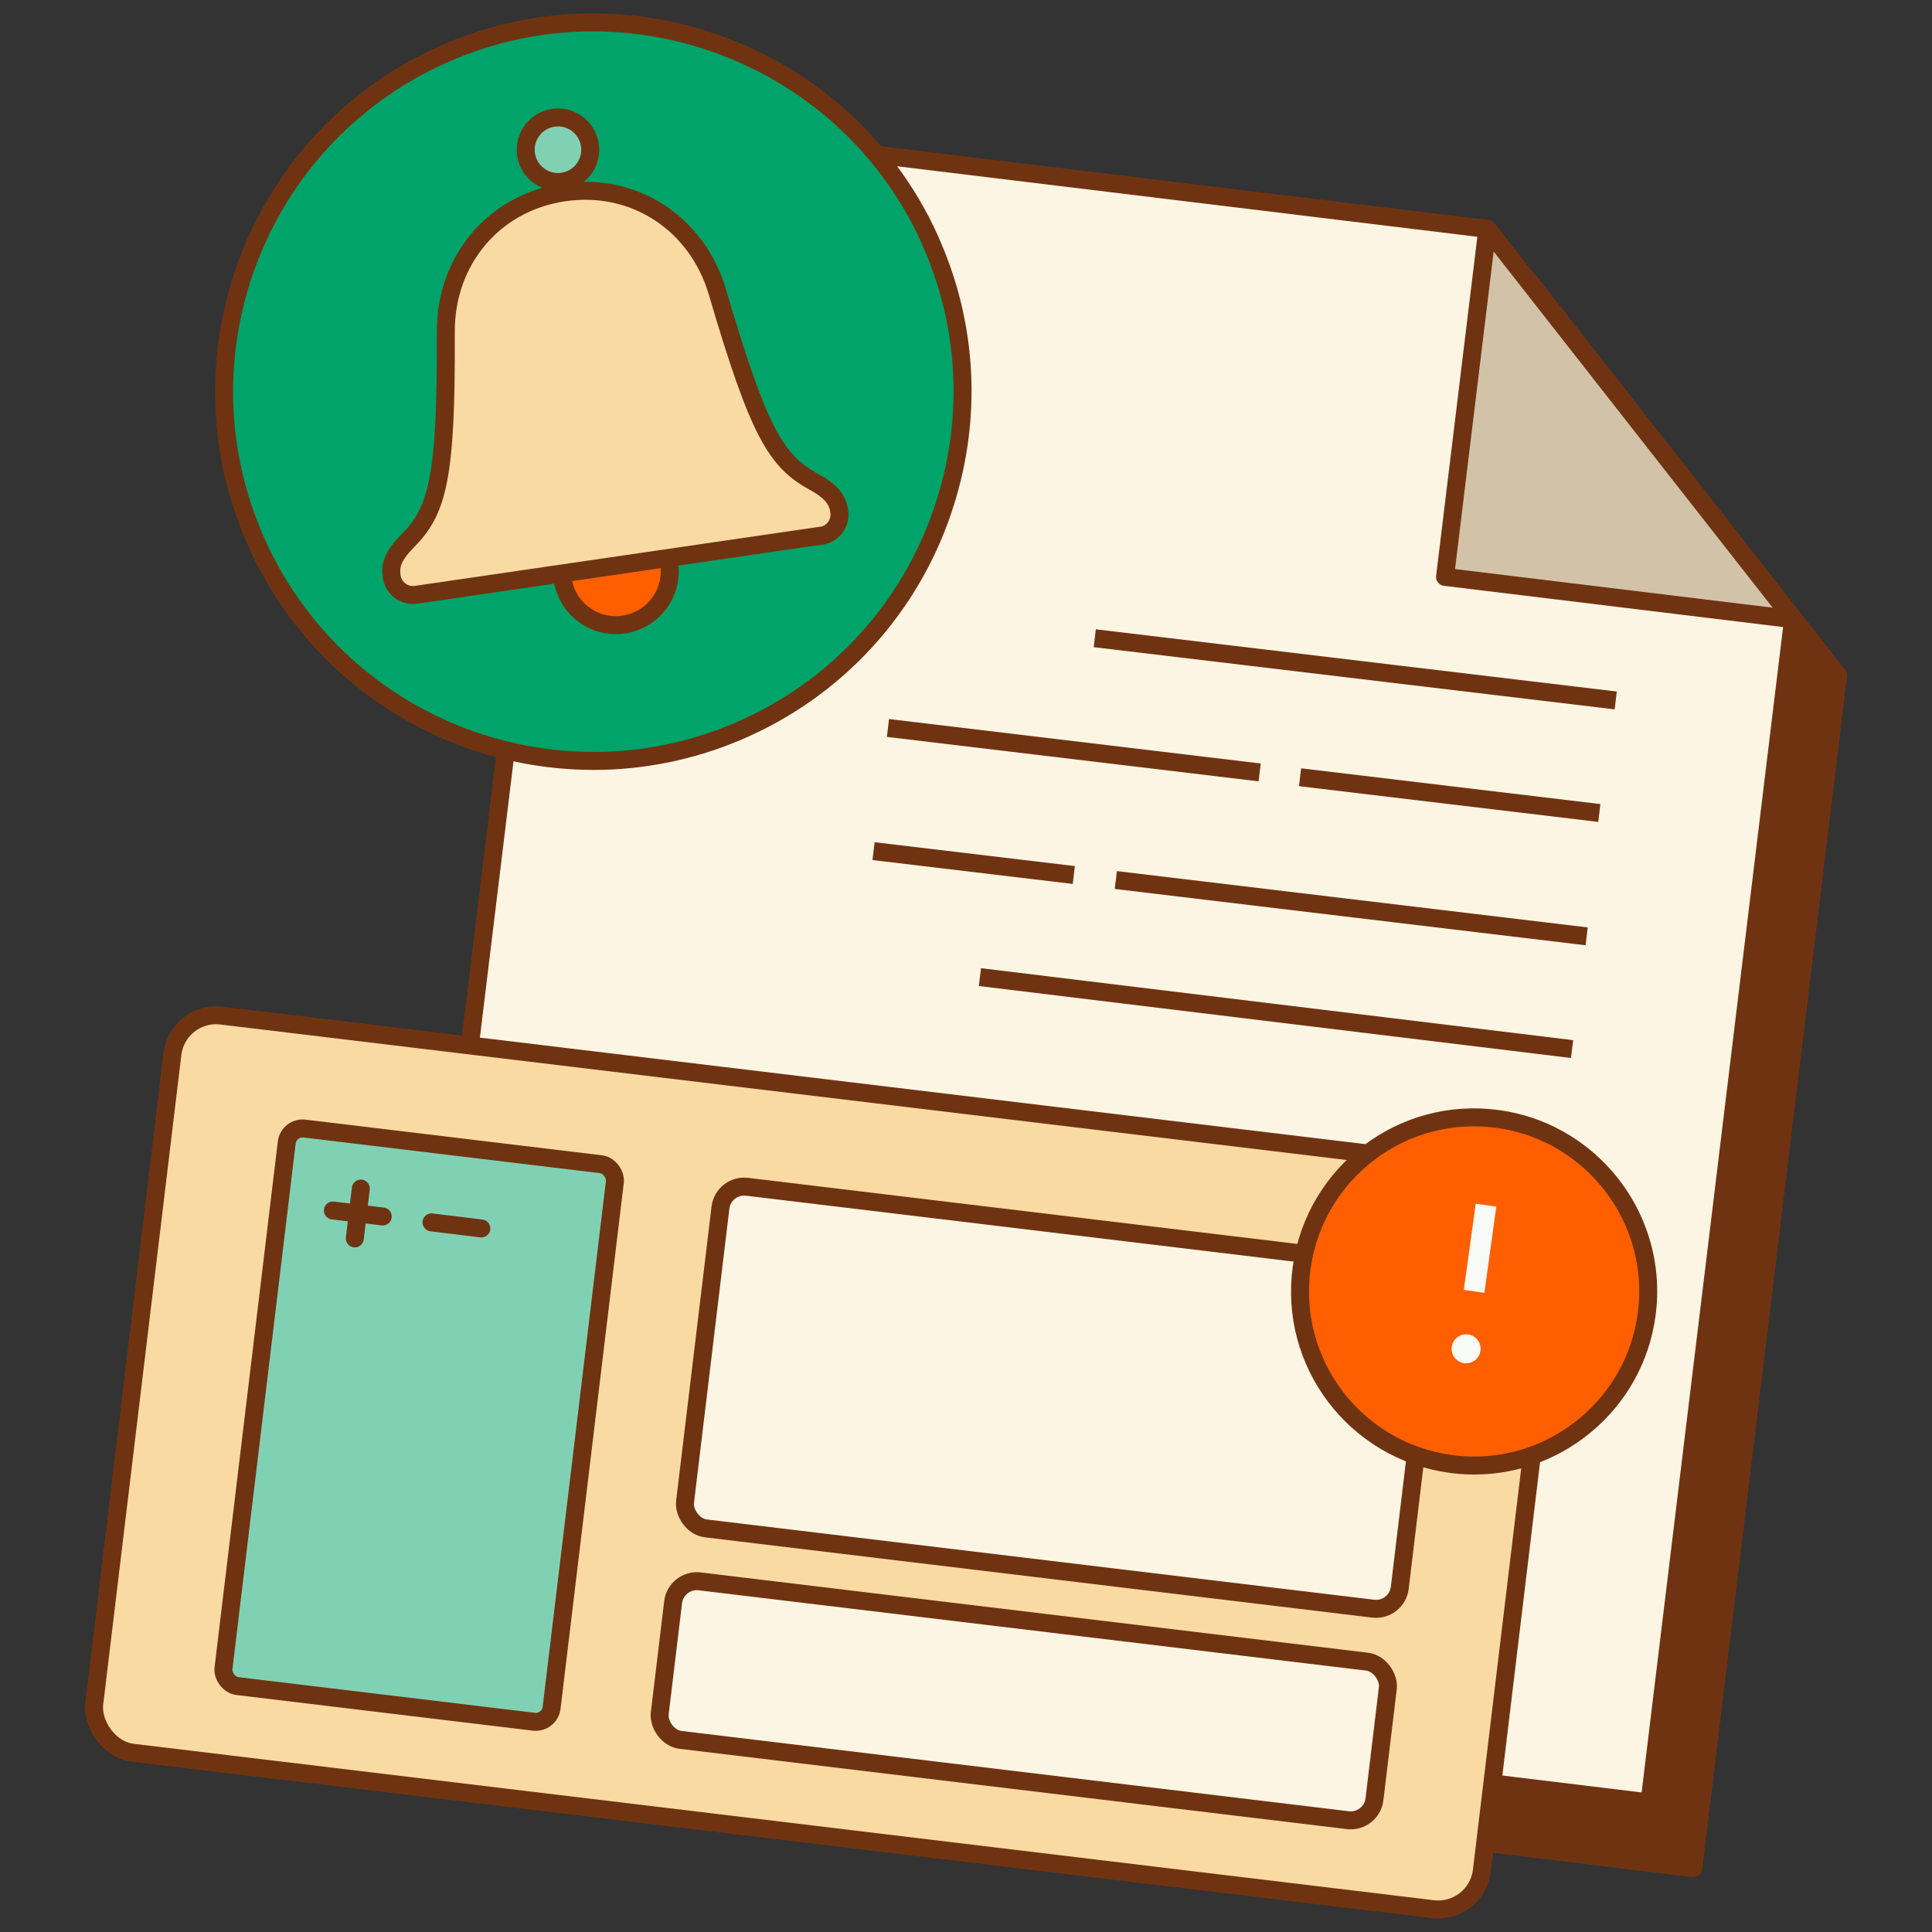
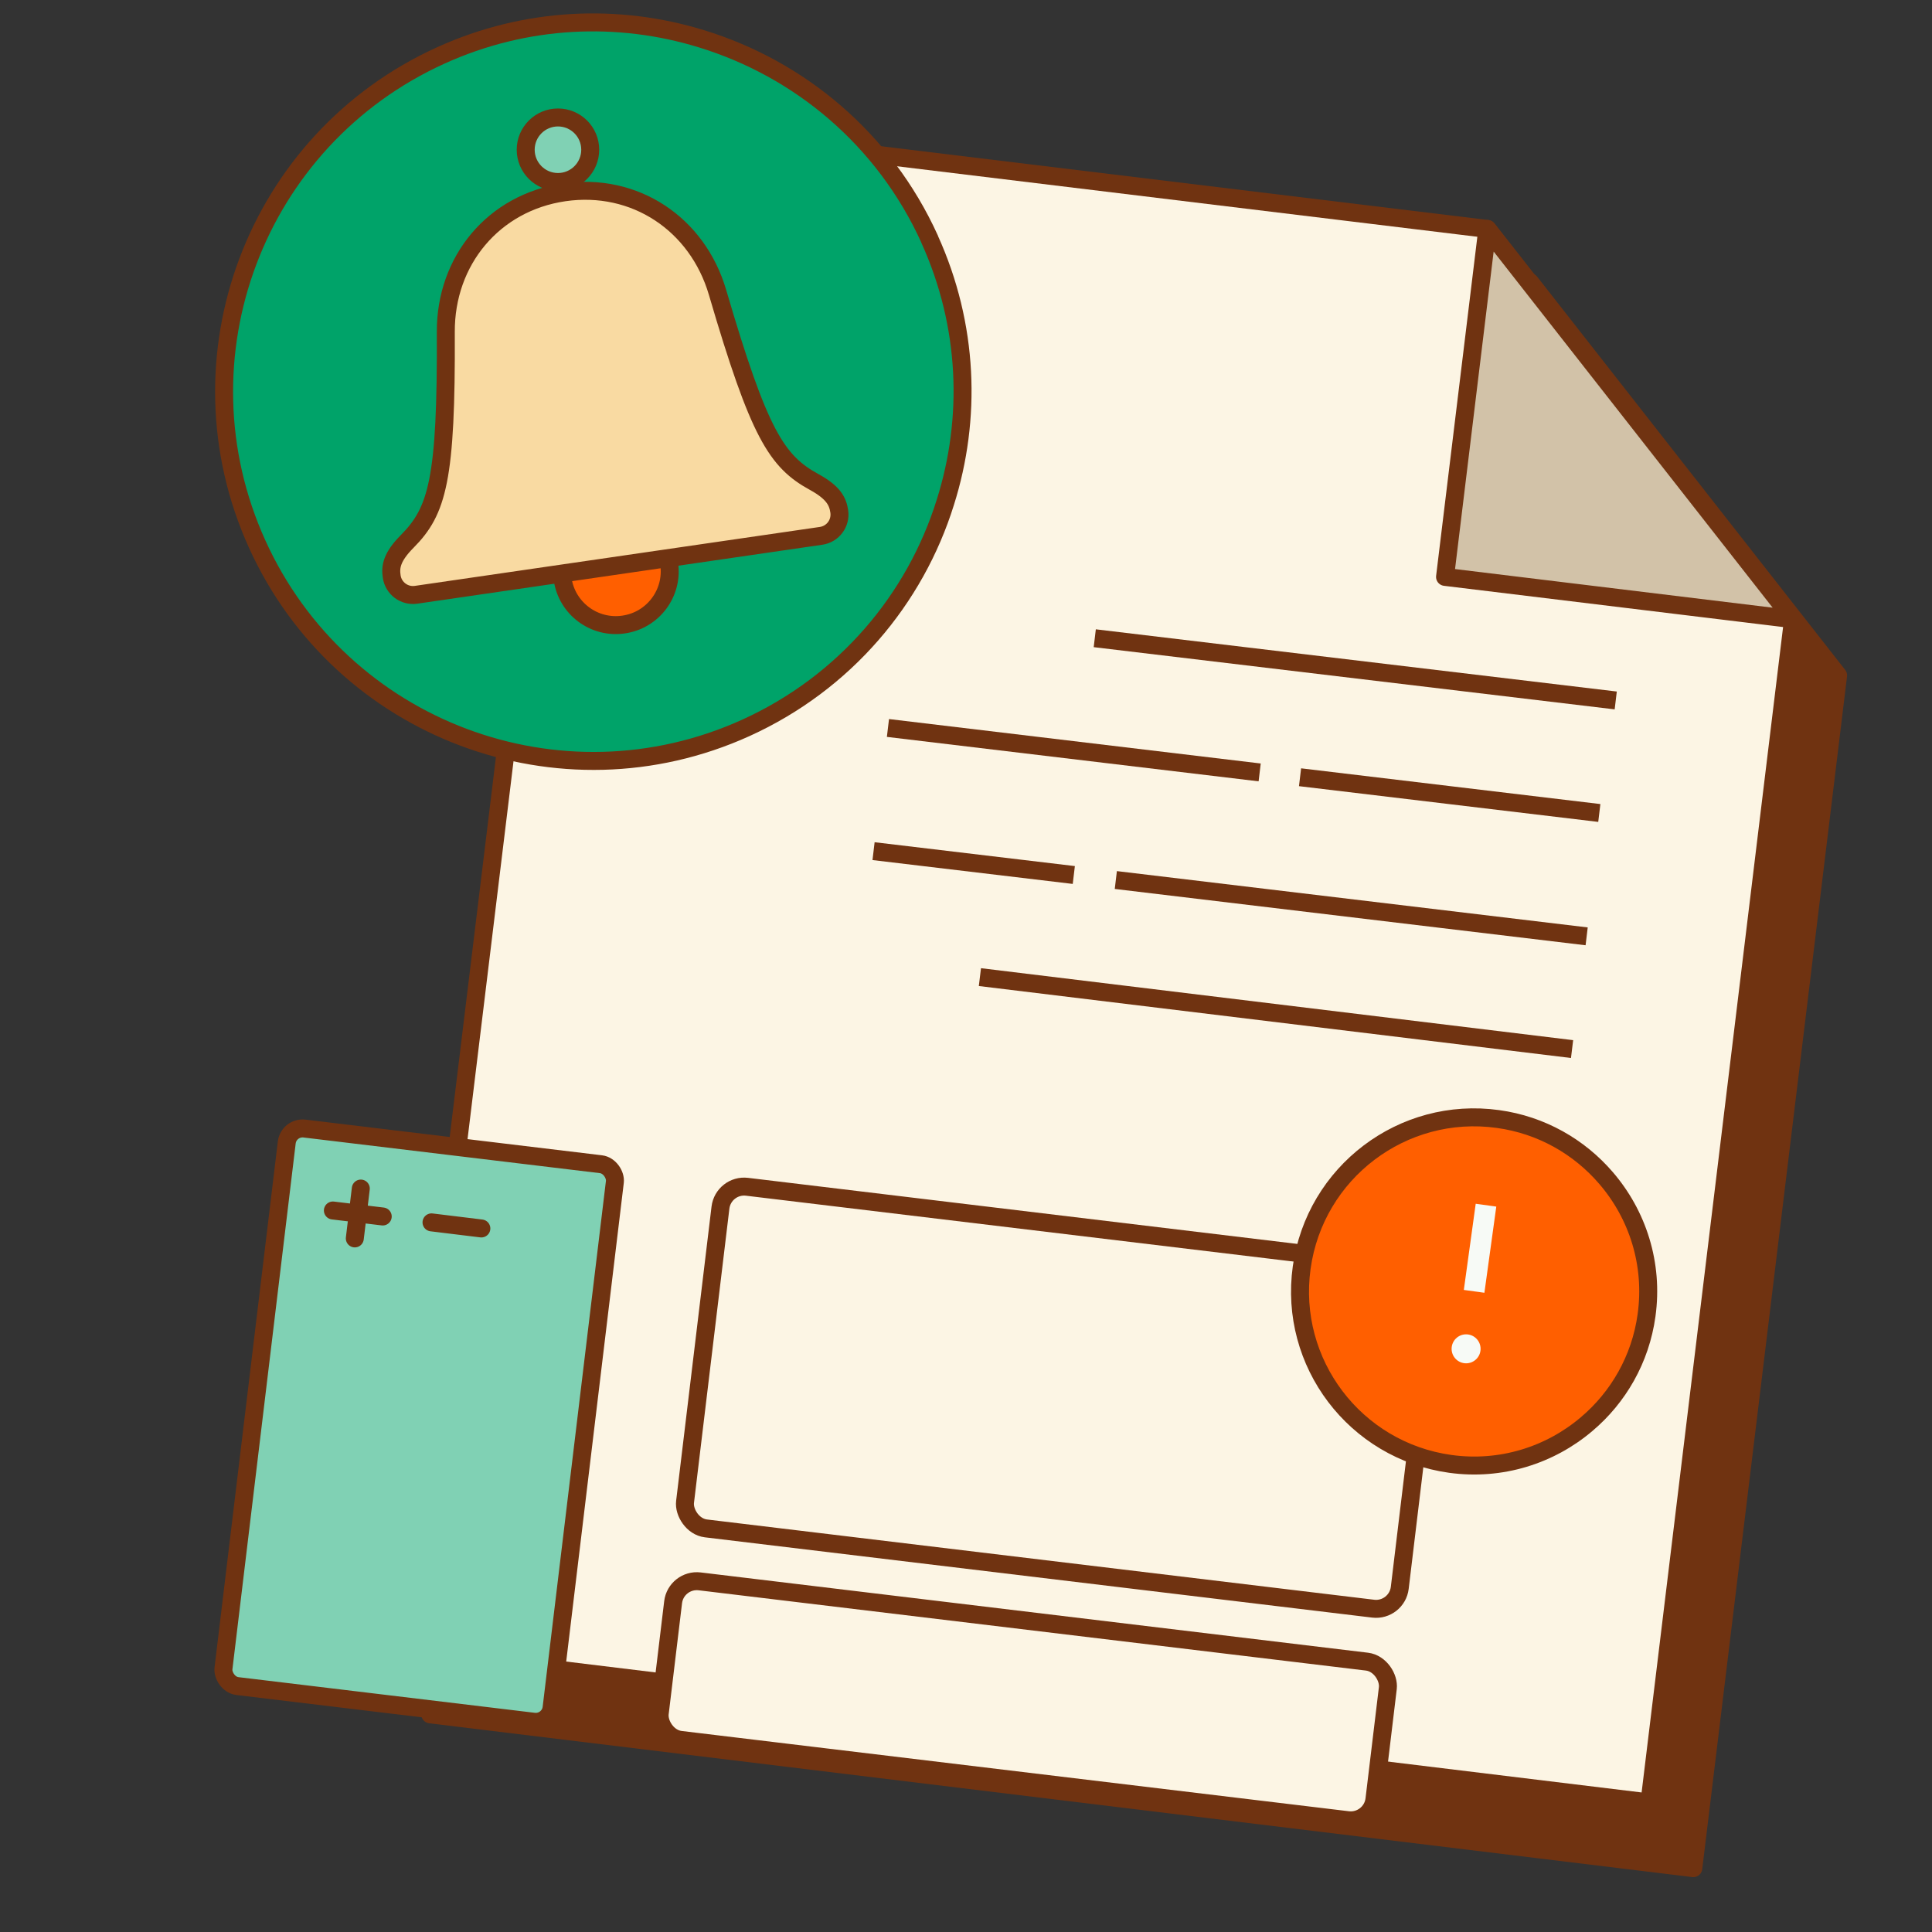
<svg xmlns="http://www.w3.org/2000/svg" id="graphic" viewBox="0 0 200 200">
  <rect x="0" y="0" width="200" height="200" fill="#333333" stroke="none" />
  <defs>
    <style>
      .cls-1 {
        stroke-linecap: round;
        stroke-width: 1.86px;
      }

      .cls-1, .cls-2, .cls-3, .cls-4, .cls-5, .cls-6, .cls-7, .cls-8, .cls-9 {
        stroke-linejoin: round;
      }

      .cls-1, .cls-2, .cls-3, .cls-5, .cls-6, .cls-7, .cls-8, .cls-9 {
        stroke: #703311;
      }

      .cls-1, .cls-5 {
        fill: #f9daa2;
      }

      .cls-2 {
        fill: #00a369;
      }

      .cls-2, .cls-3, .cls-5, .cls-6, .cls-7, .cls-8, .cls-9 {
        stroke-width: 1.86px;
      }

      .cls-3 {
        fill: #d2c2a8;
      }

      .cls-4 {
        fill: none;
        stroke: #f7faf6;
        stroke-width: 2.15px;
      }

      .cls-10 {
        fill: #f7faf6;
      }

      .cls-6 {
        fill: #80d1b4;
      }

      .cls-7 {
        fill: #ff5f00;
      }

      .cls-8 {
        fill: #fcf5e4;
      }

      .cls-9 {
        fill: #703311;
      }
    </style>
  </defs>
  <g>
    <polygon class="cls-9" points="44.54 177.47 175.29 193.39 190.28 69.92 158.38 29.2 63.97 17.73 44.54 177.47" />
    <polygon class="cls-8" points="41.03 170.8 170.75 186.59 185.62 64.1 153.97 23.7 60.31 12.32 41.03 170.8" />
    <polygon class="cls-3" points="185.62 64.1 149.59 59.72 153.97 23.7 185.62 64.1" />
    <g>
      <line class="cls-7" x1="91.92" y1="75.36" x2="130.4" y2="79.96" />
      <line class="cls-7" x1="165.56" y1="84.16" x2="134.58" y2="80.46" />
      <line class="cls-7" x1="115.51" y1="91.1" x2="164.25" y2="96.93" />
      <line class="cls-7" x1="90.43" y1="88.11" x2="111.16" y2="90.58" />
      <line class="cls-7" x1="101.44" y1="101.15" x2="162.74" y2="108.6" />
      <line class="cls-7" x1="113.33" y1="66.07" x2="167.26" y2="72.51" />
    </g>
  </g>
  <g>
-     <rect class="cls-5" x="13.28" y="112.96" width="144.68" height="76.86" rx="4.55" ry="4.55" transform="translate(18.7 -9.15) rotate(6.86)" />
    <rect class="cls-6" x="26.28" y="118.47" width="34.21" height="58.13" rx="1.65" ry="1.65" transform="translate(17.94 -4.13) rotate(6.86)" />
    <rect class="cls-8" x="72.48" y="126.88" width="74.52" height="35.62" rx="2.47" ry="2.47" transform="translate(18.07 -12.07) rotate(6.86)" />
    <rect class="cls-8" x="68.72" y="167.8" width="74.52" height="16.53" rx="2.47" ry="2.47" transform="translate(21.79 -11.4) rotate(6.86)" />
  </g>
  <g>
    <path class="cls-2" d="M96.23,24.76c4.05,8.92,4.37,18.58,1.63,27.24-3.12,10.01-10.37,18.68-20.65,23.35-19.23,8.72-41.88.2-50.59-19.03-8.72-19.23-.2-41.88,19.03-50.59,8.82-4,18.37-4.36,26.95-1.72,10.13,3.1,18.92,10.35,23.64,20.75Z" />
    <g>
      <path class="cls-7" d="M58.24,59.94c.44,3.05,3.27,5.16,6.32,4.71,3.05-.44,5.16-3.27,4.71-6.32" />
      <g>
        <circle class="cls-6" cx="57.76" cy="15.5" r="3.34" />
-         <path class="cls-5" d="M85,55.47c1.22-.18,2.06-1.31,1.88-2.53-.15-1.03-.6-1.95-2.59-3.04-3.89-2.13-5.71-4.95-10.01-19.63-2.08-7.09-8.56-11.42-15.88-10.36-7.31,1.07-12.29,7.07-12.25,14.46.07,15.29-.87,18.52-3.99,21.67-1.6,1.61-1.77,2.62-1.61,3.65.18,1.22,1.31,2.06,2.53,1.88l41.92-6.12Z" />
+         <path class="cls-5" d="M85,55.47c1.22-.18,2.06-1.31,1.88-2.53-.15-1.03-.6-1.95-2.59-3.04-3.89-2.13-5.71-4.95-10.01-19.63-2.08-7.09-8.56-11.42-15.88-10.36-7.31,1.07-12.29,7.07-12.25,14.46.07,15.29-.87,18.52-3.99,21.67-1.6,1.61-1.77,2.62-1.61,3.65.18,1.22,1.31,2.06,2.53,1.88Z" />
      </g>
    </g>
  </g>
  <g>
    <path class="cls-7" d="M170.45,136.16c-.63,4.57-2.94,8.51-6.21,11.27-3.77,3.2-8.84,4.84-14.11,4.11-9.86-1.37-16.75-10.46-15.38-20.32,1.37-9.86,10.46-16.75,20.32-15.38,4.52.62,8.42,2.89,11.18,6.1,3.26,3.78,4.94,8.89,4.2,14.22Z" />
    <line class="cls-4" x1="153.83" y1="124.76" x2="152.6" y2="133.68" />
    <circle class="cls-10" cx="151.77" cy="139.63" r="1.5" />
  </g>
  <line class="cls-1" x1="34.46" y1="125.31" x2="39.62" y2="125.93" />
  <line class="cls-1" x1="44.67" y1="126.54" x2="49.83" y2="127.17" />
  <line class="cls-1" x1="37.35" y1="123.04" x2="36.73" y2="128.2" />
</svg>